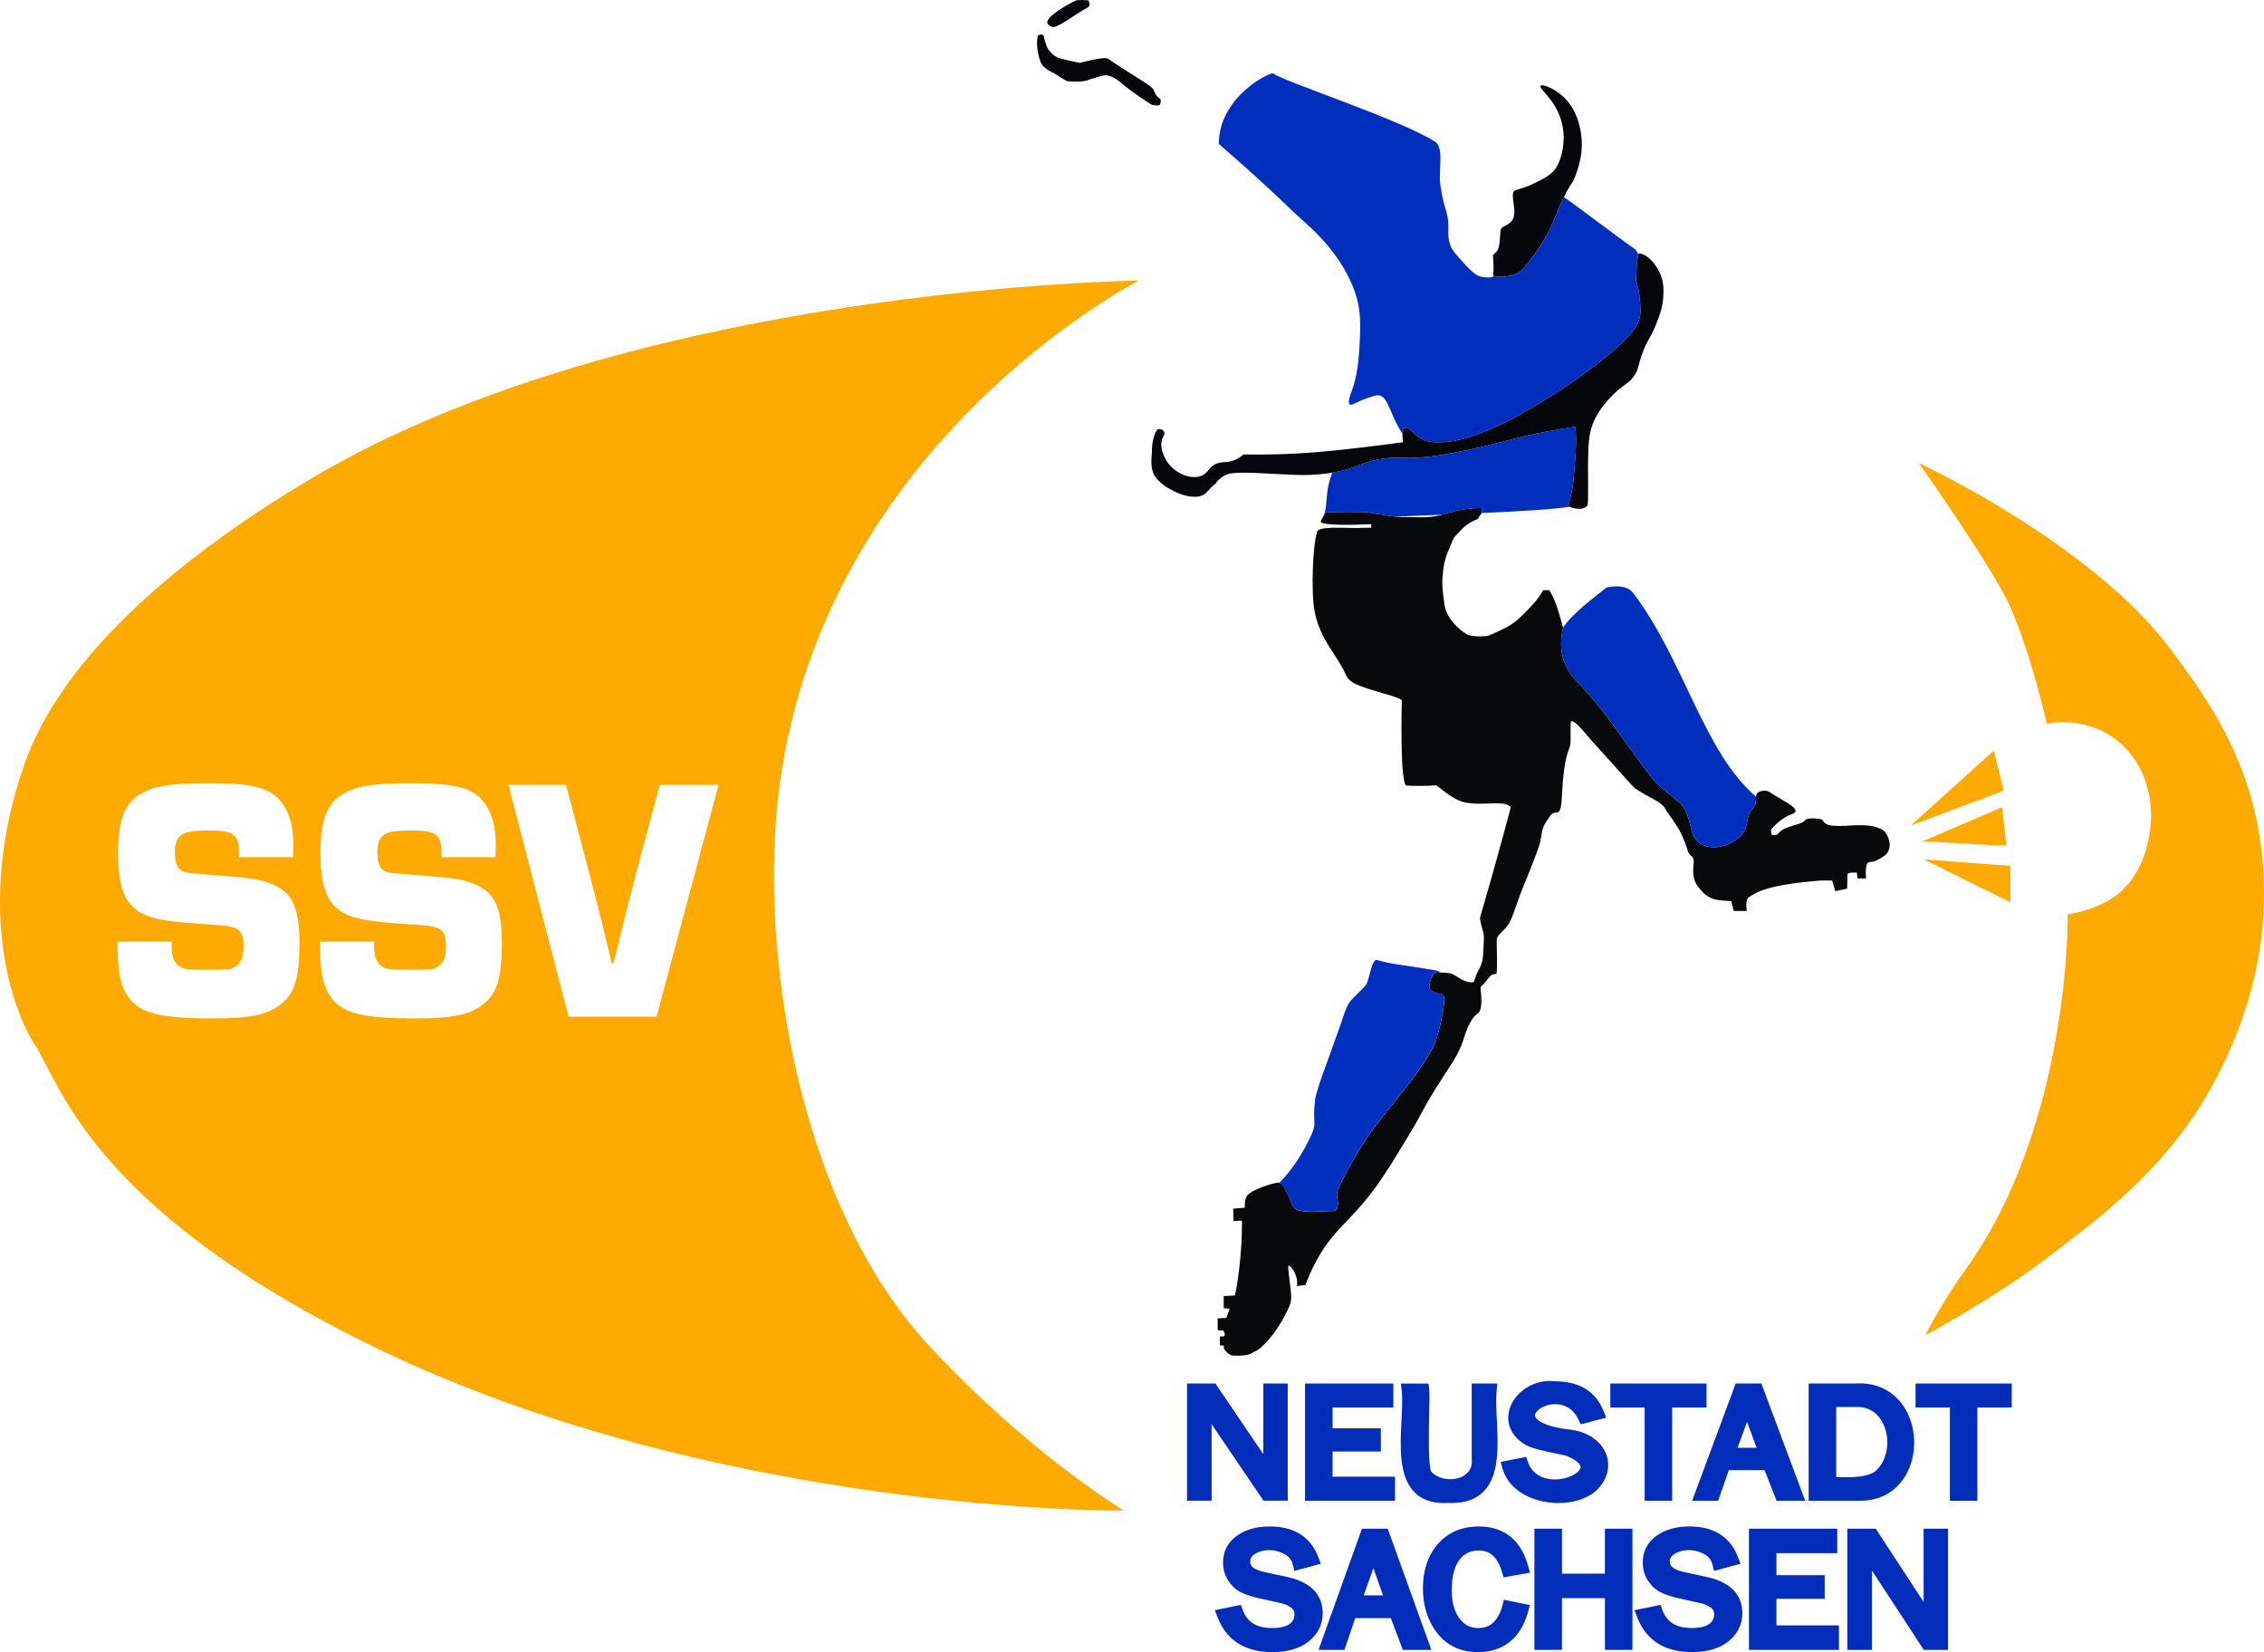
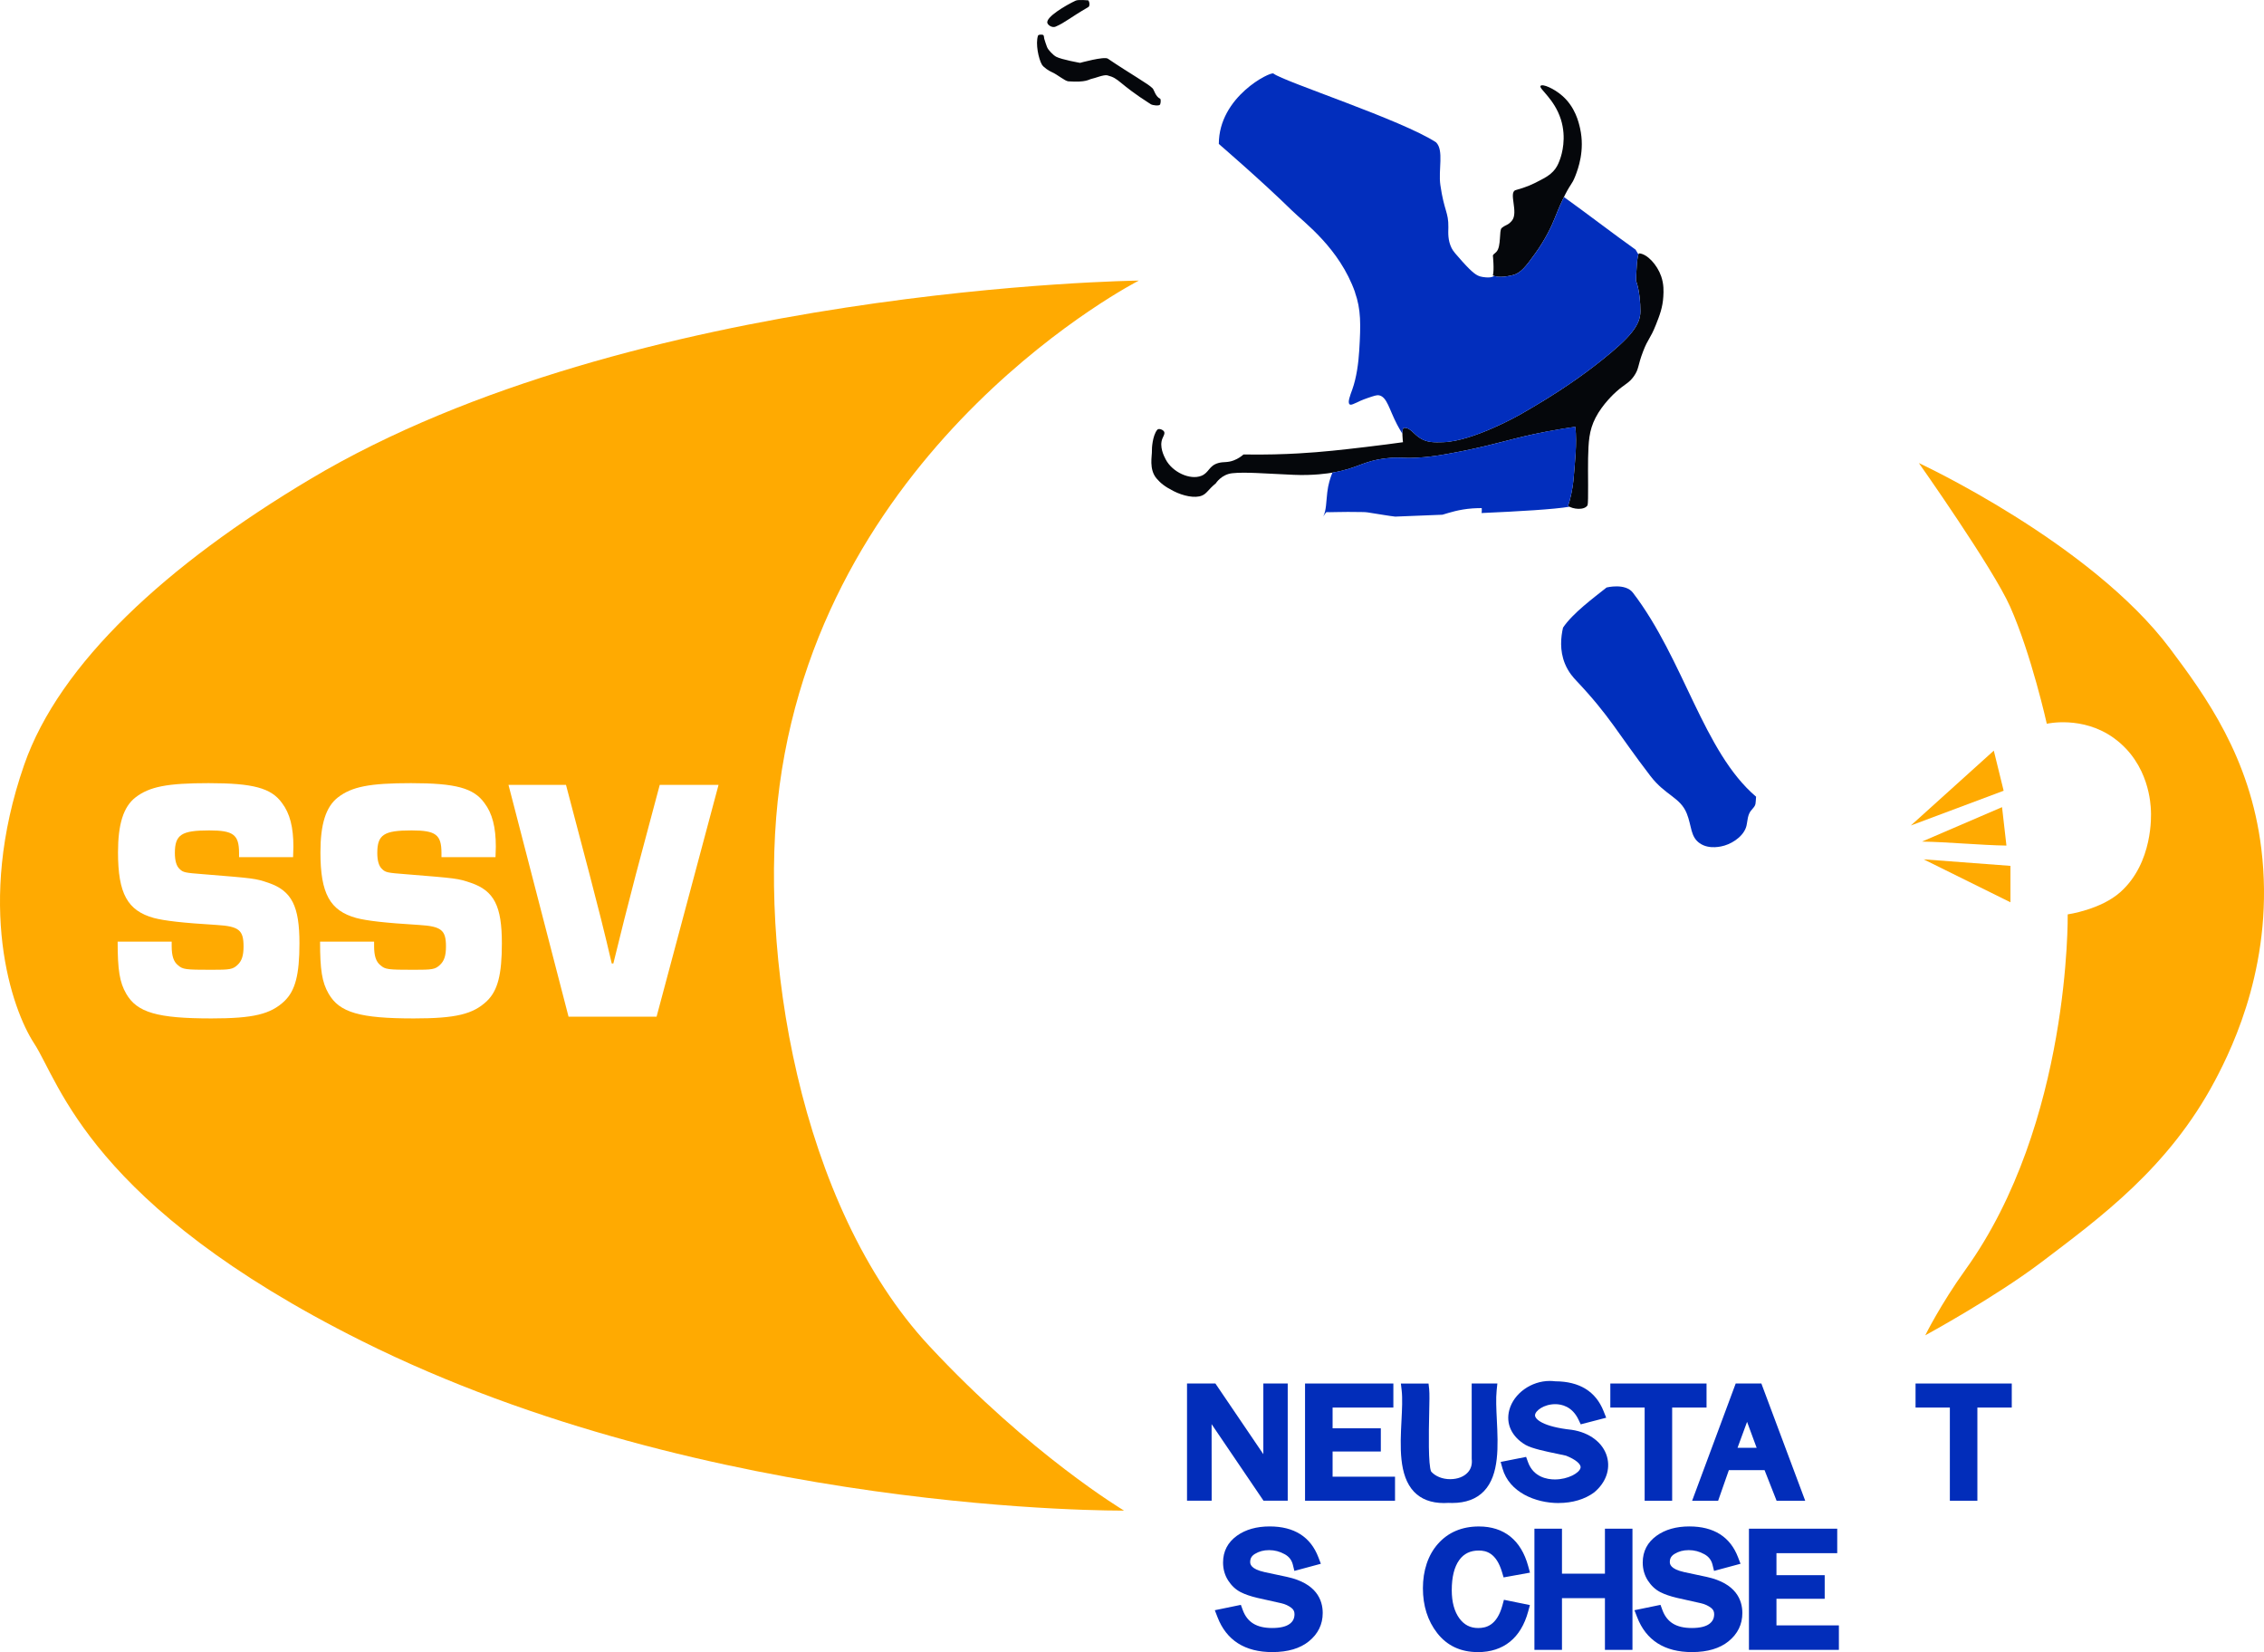
<svg xmlns="http://www.w3.org/2000/svg" id="Muster" viewBox="0 0 1553.97 1133.86">
  <defs>
    <style>
      .cls-1 {
        fill: #022dba;
      }

      .cls-2 {
        fill: #022ebd;
      }

      .cls-3 {
        fill: #0230be;
      }

      .cls-4 {
        fill: #05070b;
      }

      .cls-5 {
        fill: #08090b;
      }

      .cls-6 {
        fill: #ffaa01;
      }

      .cls-7 {
        fill: #002fbd;
      }
    </style>
  </defs>
  <g>
    <g>
      <path class="cls-1" d="M867.26,1029.96l-35.64-52.55c.06,9.96.06,23.62.04,37.37v15.17h-16.91v-80.45h19.47l32.91,48.51v-48.51h16.74v80.45h-16.59l-.02.02Z" />
      <polygon class="cls-1" points="895.76 1029.96 895.76 949.51 956.38 949.51 956.38 966.01 914.67 966.01 914.67 980.25 947.77 980.25 947.77 996.17 914.67 996.17 914.67 1013.46 957.52 1013.46 957.52 1029.96 895.76 1029.96" />
      <path class="cls-1" d="M991.08,1031.55c-8.73,0-15.64-2.62-20.54-7.77-10.52-11.06-9.49-31.21-8.58-48.98.39-7.7.75-14.99.13-20.48l-.56-4.8h18.99l.43,3.83c.32,2.93.19,9.29,0,17.36-.24,11.44-.73,35.13,1.4,39.28,2.93,3.25,7.74,5.18,12.99,5.18s9.57-1.76,12.22-4.73c2.15-2.39,3.03-5.49,2.6-9.21v-.24l-.02-51.48h17.62l-.49,4.75c-.58,5.57-.24,12.69.13,20.22.86,17.66,1.85,37.71-8.8,48.87-5.14,5.4-12.5,8.15-21.86,8.15-.77,0-1.57,0-2.39-.06-1.14.09-2.24.11-3.29.11l.02-.02Z" />
      <path class="cls-1" d="M1069.81,1031.55c-15.85,0-33.9-7.34-38.53-23.75l-1.25-4.47,17.47-3.46,1.25,3.48c3.74,10.45,13.21,12,18.5,12h0c8.93,0,16.93-4.41,17.62-8.05.45-2.45-3.46-5.7-10.02-8.28-1.59-.37-3.66-.8-5.94-1.27-7.68-1.57-17.21-3.55-21.77-6.09-9.59-5.64-13.72-14.61-11.16-24.03,3.08-11.34,15.01-19.88,27.77-19.88,1.25,0,2.52.09,3.76.24,16.65.09,27.79,6.95,33.15,20.46l1.81,4.54-17.49,4.54-1.53-3.23c-4.39-9.23-11.85-10.61-15.92-10.61-7.85,0-13.77,4.52-13.92,7.55-.13,2.54,4.95,7.89,25.17,10.05,12.35,1.83,21.58,8.91,24.26,18.5,2.43,8.71-.86,17.85-8.82,24.44-6.35,4.75-14.95,7.29-24.39,7.29h0l-.02.02Z" />
      <polygon class="cls-1" points="1128.86 1029.96 1128.86 966.01 1105.3 966.01 1105.3 949.51 1171.34 949.51 1171.34 966.01 1147.74 966.01 1147.74 1029.96 1128.86 1029.96" />
      <path class="cls-1" d="M1219.42,1029.96l-8.26-21h-24.5l-7.36,21h-17.85l29.9-80.45h17.62l30.09,80.45h-19.64ZM1205.72,993.61l-6.56-17.79-6.54,17.79h13.1,0Z" />
-       <path class="cls-1" d="M1241.42,1029.96v-80.45h31.71c1.1-.09,2.17-.11,3.25-.11,13.68,0,24.91,6.39,31.6,17.98,7.81,13.53,7.87,31.62.15,44.98-6.56,11.36-17.68,17.62-31.34,17.62h-35.39l.02-.02ZM1261.15,1013.78c1.72.02,3.51.06,5.33.06,8.56,0,18.91-.71,22.78-6.28l.13-.17.15-.17c6.37-7.4,7.72-19.88,3.23-29.69-2.04-4.47-7.12-11.96-18.03-11.96-.56,0-1.14,0-1.72.06h-12.67v48.12h.84l-.04.02Z" />
      <polygon class="cls-1" points="1338.35 1029.96 1338.35 966.01 1314.8 966.01 1314.8 949.51 1380.84 949.51 1380.84 966.01 1357.24 966.01 1357.24 1029.96 1338.35 1029.96" />
    </g>
    <g>
      <path class="cls-1" d="M873.37,1133.84c-18.89,0-31.58-8.07-37.71-24.01l-1.83-4.73,17.88-3.68,1.27,3.48c3.12,8.48,9.53,12.41,20.22,12.41,5.51,0,9.57-.97,12.09-2.88,2.22-1.68,3.23-3.79,3.23-6.63,0-1.83-.65-3.16-2.09-4.28-2.02-1.55-4.3-2.6-6.99-3.21l-16.43-3.68c-4.6-1.08-8.48-2.41-11.49-3.96-3.38-1.74-6.24-4.43-8.52-7.96-2.32-3.61-3.51-7.77-3.51-12.35,0-7.68,3.23-13.87,9.57-18.41,5.89-4.22,13.44-6.35,22.41-6.35,16.82,0,28.07,7.12,33.45,21.17l1.7,4.45-18.18,4.9-1.05-4.26c-.8-3.18-2.6-5.55-5.57-7.18-3.4-1.89-6.91-2.82-10.71-2.82s-6.91.86-9.77,2.6c-2.22,1.38-3.23,3.05-3.23,5.51,0,1.18,0,4.82,9.96,6.99l15.34,3.27c20.24,4.41,24.48,15.92,24.48,24.8,0,7.79-3.21,14.33-9.51,19.42-6.04,4.9-14.46,7.38-25.02,7.38v-.02Z" />
-       <path class="cls-1" d="M962.88,1132.31l-8.26-21.79h-24.42l-7.36,21.79h-17.81l29.77-83.16h17.7l29.97,83.16h-19.6ZM949.3,1094.92l-6.63-18.67-6.63,18.67h13.25Z" />
      <path class="cls-1" d="M1014.31,1133.84c-11.75,0-21.12-4.41-27.86-13.08-6.5-8.37-9.79-18.69-9.79-30.74s3.48-22.78,10.35-30.5c6.99-7.89,16.46-11.9,28.07-11.9,17.27,0,28.95,9.38,33.82,27.15l1.25,4.54-18.11,3.27-1.1-3.7c-3.94-13.21-10.97-14.74-15.92-14.74-5.85,0-10.24,2.13-13.4,6.5-3.44,4.75-5.16,11.72-5.16,20.72,0,8.15,1.79,14.69,5.29,19.42,3.27,4.39,7.44,6.54,12.8,6.54s12.86-1.61,16.67-15.51l1.05-3.87,17.83,3.64-1.2,4.43c-4.97,18.22-16.95,27.86-34.61,27.86l.02-.02Z" />
      <polygon class="cls-1" points="1101.6 1132.31 1101.6 1096.82 1072.11 1096.82 1072.11 1132.31 1053.2 1132.31 1053.2 1049.15 1072.11 1049.15 1072.11 1080.02 1101.6 1080.02 1101.6 1049.15 1120.49 1049.15 1120.49 1132.31 1101.6 1132.31" />
      <path class="cls-1" d="M1161.4,1133.84c-18.89,0-31.58-8.07-37.71-24.01l-1.83-4.73,17.88-3.68,1.27,3.48c3.12,8.48,9.53,12.41,20.22,12.41,5.51,0,9.57-.97,12.09-2.88,2.22-1.68,3.25-3.79,3.25-6.63,0-1.83-.65-3.16-2.09-4.28-2.02-1.55-4.3-2.6-6.99-3.21l-16.43-3.68c-4.6-1.08-8.48-2.41-11.49-3.96-3.38-1.74-6.24-4.43-8.52-7.96-2.32-3.61-3.51-7.77-3.51-12.35,0-7.68,3.23-13.87,9.57-18.41,5.89-4.22,13.44-6.35,22.41-6.35,16.82,0,28.07,7.12,33.45,21.17l1.7,4.45-18.18,4.9-1.05-4.26c-.8-3.18-2.6-5.55-5.57-7.18-3.4-1.89-6.91-2.82-10.73-2.82s-6.91.86-9.77,2.6c-2.22,1.38-3.23,3.05-3.23,5.51,0,1.18,0,4.82,9.96,6.99l15.34,3.27c20.22,4.41,24.48,15.92,24.48,24.8,0,7.79-3.21,14.33-9.51,19.42-6.04,4.9-14.46,7.38-25.02,7.38v-.02Z" />
      <polygon class="cls-1" points="1200.45 1132.31 1200.45 1049.15 1261.04 1049.15 1261.04 1065.95 1219.33 1065.95 1219.33 1081.05 1252.44 1081.05 1252.44 1097.25 1219.33 1097.25 1219.33 1115.51 1262.18 1115.51 1262.18 1132.31 1200.45 1132.31" />
-       <polygon class="cls-1" points="1320.44 1132.31 1284.88 1077.91 1284.88 1132.31 1267.97 1132.31 1267.97 1049.15 1287.48 1049.15 1320.33 1099.4 1320.33 1049.15 1337.06 1049.15 1337.06 1132.31 1320.44 1132.31" />
    </g>
  </g>
  <path class="cls-6" d="M637.82,923.74c-89.55-96.26-117.88-271.69-102.72-384.69,31.82-236.95,246.58-346.48,246.58-346.48,0,0-346.96,4.02-568.74,136.25-98.48,58.73-172.13,126.46-196.35,196.08-33.47,96.22-8.45,167.83,6.78,191.11,17.57,26.82,38.35,111.19,225.12,204.4,238.95,119.24,523.02,116.31,523.02,116.31,0,0-64.17-38.25-133.71-113l.02.02ZM195.27,687.03c-9.59,9.06-21.38,11.92-50.16,11.92-37.09,0-51.05-4.04-58.47-16.93-4.58-7.87-5.89-16.46-5.89-35.77h37.09v3.1c0,6.67,1.31,10.73,4.37,13.12,3.27,2.86,5.01,3.1,22.91,3.1,12.65,0,14.61-.24,17.9-3.33,2.84-2.62,4.15-6.2,4.15-12.65,0-11.21-3.05-13.83-18.33-14.78-23.77-1.44-35.77-2.86-43.19-4.78-18.11-5.01-24.65-16.69-24.65-45.07,0-19.32,3.7-31.23,12-37.69,9.59-7.4,21.81-9.79,50.16-9.79,30.55,0,42.98,3.33,50.38,13.6,5.46,7.16,7.85,16.69,7.85,30.05l-.22,7.16h-37.09v-2.86c0-12.65-3.94-15.51-20.5-15.51-18.97,0-23.55,2.86-23.55,15.51,0,5.25,1.1,9.06,3.27,10.97,2.39,2.39,3.7,2.62,16.13,3.57,35.34,2.86,35.77,2.86,44.94,5.96,15.92,5.49,21.17,15.98,21.17,41.5,0,21.47-2.84,32.44-10.26,39.58v.02ZM334.21,687.03c-9.59,9.06-21.38,11.92-50.16,11.92-37.09,0-51.05-4.04-58.47-16.93-4.58-7.87-5.89-16.46-5.89-35.77h37.09v3.1c0,6.67,1.31,10.73,4.37,13.12,3.27,2.86,5.01,3.1,22.91,3.1,12.65,0,14.61-.24,17.9-3.33,2.84-2.62,4.15-6.2,4.15-12.65,0-11.21-3.05-13.83-18.33-14.78-23.77-1.44-35.77-2.86-43.19-4.78-18.11-5.01-24.65-16.69-24.65-45.07,0-19.32,3.7-31.23,12-37.69,9.59-7.4,21.81-9.79,50.16-9.79,30.55,0,42.98,3.33,50.38,13.6,5.46,7.16,7.85,16.69,7.85,30.05l-.22,7.16h-37.09v-2.86c0-12.65-3.94-15.51-20.5-15.51-18.97,0-23.55,2.86-23.55,15.51,0,5.25,1.1,9.06,3.27,10.97,2.39,2.39,3.7,2.62,16.13,3.57,35.34,2.86,35.77,2.86,44.94,5.96,15.92,5.49,21.17,15.98,21.17,41.5,0,21.47-2.84,32.44-10.26,39.58v.02ZM450.67,697.76h-60.43l-41.22-159.08h39.47l16.13,61.29c2.62,10.26,5.23,20.5,7.85,30.52,2.62,10.26,5.01,20.5,7.42,30.76h1.1c4.8-19.79,10.02-40.31,15.49-61.29l16.35-61.29h40.36l-42.53,159.08Z" />
  <path class="cls-6" d="M1317.06,317.79s118.05,54.77,172.46,127.41c24.31,32.46,54.96,74.45,62.62,137.31,9.25,75.93-18.74,134.49-31.9,159.27-31.82,59.84-78.82,93.92-118.59,124.12-32.35,24.57-80.19,50.53-80.19,50.53,0,0,10.43-21.15,27.6-45.04,72.36-100.69,70.17-243.85,70.17-243.85,0,0,22.63-3.16,36.25-15.38,22.39-20.11,21.06-52.64,20.87-56.02-.19-3.46-.88-31.79-25.32-49.52-21.55-15.66-46.14-9.9-46.14-9.9,0,0-10.56-47.52-25.21-80.45-11.68-26.31-62.62-98.5-62.62-98.5l.02.02Z" />
  <g>
    <polygon class="cls-6" points="1368.51 515.17 1375.27 542.69 1311.57 566.54 1368.51 515.17" />
-     <path class="cls-6" d="M1374.17,553.96l3.01,26.37c-17.66-.28-40.27-2.47-57.95-2.75l54.92-23.62h.02Z" />
+     <path class="cls-6" d="M1374.17,553.96l3.01,26.37c-17.66-.28-40.27-2.47-57.95-2.75l54.92-23.62h.02" />
    <polygon class="cls-6" points="1320.35 589.77 1379.94 594.25 1379.94 619.25 1320.35 589.77" />
  </g>
  <g>
    <path class="cls-4" d="M738.36.43c1.83-.84,8.6-.19,8.6-.19,1.08,1.29,1.08,4,.09,4.58-13.19,7.68-15.92,10.63-22.52,13.47-2.11.9-4.93-.69-5.59-2.39-1.57-4,12.8-12.41,19.4-15.47h.02Z" />
    <path class="cls-4" d="M712.46,24.5c-1.83,5.46.43,15.96,2.65,19.77,1.2,2.09,5.14,4.5,6.86,5.23,3.66,1.53,8.95,6.15,11.34,6.32,12.37.86,14.03-1.33,15.83-1.68,2.45-.45,8.5-3.05,10.91-2.43,8.65,2.19,6.95,5.23,29.75,19.77,1.38.88,6,1.42,6.5.19.54-1.33.49-3.64.06-3.85-3.27-1.57-4.13-5.98-5.18-7.14-2.71-2.99-15.83-10.26-30.76-20.41-2.52-1.72-19.08,2.88-19.08,2.88,0,0-12.61-2.22-16.35-4.17-1.98-1.03-5.49-4.54-6.32-6.69-.54-1.38-1.51-4.26-1.91-5.68-.24-.82-.09-2.41-.88-2.67-.8-.26-3.1-.37-3.42.56h.02Z" />
    <path class="cls-4" d="M1057.46,58.92c1.25-1.55,9.12,1.74,15.01,6.95,8.69,7.7,11.08,17.79,12.09,22.33,3.36,15.12-1.4,27.73-3.29,32.59-2.62,6.71-3.23,4.69-8.8,16.48-4.9,10.39-5.27,13.7-10.26,23.06-2.37,4.45-5.08,8.93-8.41,13.55-6.6,9.12-10,13.7-15.75,15.01-2,.45-9.16,2.19-13.36.13,1.03-3.85,0-13.68,0-13.68.37-.97,1.08-1.12,2.39-2.47,3.51-3.66,1.74-14.82,3.66-16.39,3.14-2.54,4.19-1.7,6.95-4.95,4.86-5.7-2.54-19.55,2.65-21.06,7.59-2.19,10.28-3.18,19.12-7.96,7.74-4.19,9.74-8.6,11.53-13.83.9-2.67,4.43-13.85.37-26.74-4.54-14.37-15.47-21.15-13.92-23.06l.02.04Z" />
    <path class="cls-4" d="M1125.2,173.9c5.38.39,12.26,7.77,15.01,15.75,1.89,5.49,1.68,10.2,1.46,13.92-.43,7.46-2.54,12.91-5.12,19.4-3.94,9.9-5.25,9.08-8.8,18.31-3.76,9.81-2.69,11.79-6.22,16.84-3.48,4.97-5.98,5.16-12.09,10.63-1.29,1.14-9.4,8.5-14.28,17.94-4.62,8.95-4.84,16.84-5.12,27.84-.22,8.32.37,30.2-.37,32.22-2.19,3.66-10.07,2.75-13.42.45,1.48-3.7,3.36-12.97,3.72-17.47.92-11.36,2.62-25.58,1.29-36.81-4.22.6-11.21,1.66-19.77,3.29-23.73,4.54-32.07,8.24-58.58,13.55-14.76,2.95-21.51,3.68-25.62,4.02-14.65,1.27-15.14-.47-25.62.73-16.86,1.94-19.1,6.84-37.34,9.9-2.47.41-12.86,2.07-26.37,1.46-21.04-.95-33.32-2.02-42.1-1.1-7.53.77-11.36,6.95-11.36,6.95-5.38,4.41-6.09,6.99-9.53,8.41-4.73,1.96-12.8.3-19.49-3.12-6.04-3.08-8.86-5.44-11.53-8.52-5.57-6.41-3.1-15.85-3.29-19.23-.09-1.33.34-10.02,3.57-14.2,1.08-1.4,4-.17,4.75,1.1.8,1.33-.45,3.21-1.1,4.75-2.3,5.55,1.03,12.05,2.19,14.28,4.6,8.91,16.78,14.43,24.52,11.36,5.36-2.13,5.08-6.97,11.72-8.8,3.76-1.03,6.04-.06,10.63-1.83,3.01-1.16,5.21-2.82,6.58-4.02,15.4.26,28.27-.19,37.71-.73,16.78-.95,30.22-2.52,46.14-4.39,10.58-1.25,19.4-2.43,25.62-3.29,0,0-1.31-9.77.73-9.9,4.39-.26,6.32,4.28,11.36,7.31,4.71,2.86,9.4,2.73,15.38,2.56,20.72-.56,53.09-19.04,53.09-19.04,26.57-15.17,42.98-26.93,56.02-37.34,19.62-15.66,26.35-24.07,26.37-33.32,0-13.87-2.93-20.87-2.93-20.87,0-4.75.56-19.17,2.19-19.04l-.04.02Z" />
-     <path class="cls-5" d="M906.69,358.38c-.52-1.36,3.53-7.06,3.72-6.88,1.85.11,11.16-.22,14.69-.17,9.59.13,11.34,0,13.53.32,16.07,2.47,19.21,3.38,26.63,3.21,6.24-.15,15.04,1.2,25.17-1.74,4.28-1.25,10.8-3.53,20.33-4.22,2.6-.19,4.78-.19,6.22-.19.06,1.57.22,3.96-.92,4.82-1.27.97-.58,2.19-2.39,2.93-8.05,3.25-10.99,7.66-14.26,10.93-2.54,2.52-2.54,4.37-4.62,9.01-3.74,8.32-3.98,13.53-4.39,16.76-.99,7.85-.04,13.55,1.1,22.11,1.4,10.43,13.42,19.68,16.61,20.59,4.8,1.38,12.26.88,13.55.37,14.84-6.09,18.61-9.51,22.05-12.82,13.14-12.67,13.68-15.72,15.49-18.31,1.16-.13,3.1.04,4.26-.06.77,2.75,3.23,2,9.38,25.71-1.48,6.43-2.45,15.55,1.29,24.72,2.5,6.11,6.15,9.9,7.68,11.53,23.6,25.02,27.64,35.06,50.98,65.54,10.35,13.51,20.5,14.56,25,25.81,3.38,8.45,2.43,15.85,8.8,20.33,6.69,4.71,15.6,2.07,17.02,1.66,6.58-1.94,14.39-7.51,15.38-14.82.95-6.93,1.81-8.09,4.3-10.88,2.09-2.37,1.66-3.38,2.02-7.42.26-2.84.3-2.65,1.96-3.68,1.57-.97,5.18-1.29,6.93-.17,11.62,7.44,18.26,9.94,18.22,13.44,0,.43-1.01,1.46-2.3,1.91-9.29,3.31-14.46,10.71-14.46,10.71-.06.26-.19,3.29.82,3.66,1.36.49,3.55-.3,3.94-.82,4.67-6.22,15.29-5.23,19.04-9.7,1.38-1.66,10.61-.67,11.16-.09,1.18,1.18,1.33,2.71,4.58,3.74,3.18,1.01,11.25.58,15.38.32,12.33-.77,16.28.75,19.32,1.89,1.25.47,4.88,1.59,6.67,8.05.26.95,1.27,5.03-.93,8.6-1.36,2.22-5.01,4.04-6.78,4.99-4.97,2.62-6.15.65-7.31,2.71-1.42,2.5-.73,10.07-.73,10.07h-5.85l-.45-3.85s-5.4-.65-6.41.82l-.28,10.07-8.15,1.74-2.11-7.31s-6.54-.09-7.68,0c-38.44,3.01-44.4,8.41-49.43,11.36-2.86,1.68-1.46,9.53-1.46,9.53h-8.97l-1.74-6.78s-6.2-.28-9.79-.82c-4.13-.62-8.32-3.66-9.25-4.75-3.94-4.71-8.3-7.31-6.78-20.41.65-5.49-2.86-4.43-3.98-8.37-4.71-16.52-13.62-25.04-15.14-28.42-2.56-5.68-12.8-8.65-21.23-14.74-1.68-1.2-10.15-11.19-30.2-33.21-2.43-2.69-11.23-14.26-13.72-12.63-.17.11-.22,11.23-.19,13.92.06,5.23-3.42,6.28-5.12,25.45-1.33,15.01-.37,23.25-4.75,23.25-3.66,0-4.28,2.73-6.78,6.22-3.23,4.52-2.9,8.11-4.39,14.82-.43,1.91-2.47,7.21-6.58,17.77-4.93,12.63-4.56,11.01-7.14,17.94-4.24,11.36-4.5,13.79-7.51,19.23-2.99,5.4-8.6,7.59-8.41,11.72-.06,7.68.65,18.5-.19,23.06-5.4-.19-5.4,4.39-10.63,8.6-.95.77,1.38,9.49-.37,15.55-1.23,4.26-2.75,2.07-6.04,7.51-3.51,5.81-4.6,10.3-5.85,14.09-3.46,10.41-8.67,16.67-18.87,32.96-10.11,16.15-8.11,14.99-18.67,32.4-13.79,22.74-20.69,34.1-31.86,47.05-12.86,14.93-21.08,20.33-30.57,37.34-4.04,7.27-6.67,13.66-8.24,17.94-1.96.24-3.92.49-5.85.73.17-1.29.28-3.16-.19-5.31-1.03-4.84-4.45-9.03-5.49-8.6-.52.22-.34,1.68,0,4.58,1.63,13.6,1.96,15.92,1.66,18.67-.34,3.1-1.51,5.46-3.85,10.07-6.37,12.63-15.83,23.53-21.15,25.53-2.45.92-1.83,3.01-14.2,2.84-3.12-.04-5.16-2.39-6.78-4.58-.6-.82.67-2.15-.92-2.39-1.03-.15-1.38.32-1.83-.28-.32-.43-.09-5.85-.09-5.85.73-.58,1.4.28,2.56-.19,1.74-.69-.09-3.85-.09-3.85l-4.02-.37v-8.15l5.85-.19,2.39-6.41-4.11-.28v-8.41l7.68-.37c1.55-5.49,5.12-29.84,4.86-51.35-.69.06-5.77.28-5.77.28l-.28-8.52,8.05-.65s-.41-4.32,1.1-7.59c2.19-4.75,20.91-10.41,22.69-9.53,3.29,1.66,4.58,6.3,5.12,7.14,3.08,4.78,2.24,6.91,4.75,9.9,4.02,4.75,21.06,2.19,26.91,2.39,4.8.15,2.95-8.67,2.56-11.72-.39-3.05,15.29-32.12,25.25-45.04,22.87-29.66,30.01-36.18,40.83-55.65,3.23-5.81,7.87-26.91,7.68-33.49-.13-4.88-6.58-2.28-9.7-6.04-2.11-2.56,2.07-11.38,2.75-11.44,4.45-.45,7.23-.37,10.43.09,4.13.58,9.03,6.54,15.66,6.32,2.02-.06.99-1.59,3.57-6.86,1.18-2.39,3.85-5.68,4.02-14.09.09-3.87.82-8.93.09-13.14,0,0-2.75-8.91-2.28-10.48,11.66-39.62,21.06-75.61,21.06-75.61-4.15-5.16-18.22-.82-30.85-3.21-9.87-1.87-19.23-11.9-20.5-11.81-7.12.52-15.38.45-20.05.19-4.95.45-3.38-58.68-3.38-58.68-1.2-.86-4.09-2.17-10.8-4.11-19.85-5.77-25.04-7.49-27.64-13.36-6.32-14.28-17.6-23.55-21.43-43.58-2.54-13.25-1.29-45.86,1.83-54.64,1.55-3.94,19.4-2.28,29.19-2.47,0,0,6.17-.32,7.42-.09.95.17.24-2.52.24-2.52h0c-32.68,1.55-34.29-1.29-34.29-1.29v-.02Z" />
  </g>
  <g>
    <g>
      <path class="cls-2" d="M1061.48,296.19c-23.73,4.54-32.07,8.24-58.58,13.55-14.76,2.95-21.51,3.68-25.62,4.02-14.65,1.27-15.14-.47-25.62.73-16.8,1.94-19.08,6.78-37.09,9.83-1.51,3.64-2.93,8.2-3.55,13.6-.8,6.8-.65,12.26-2.73,16.48.97-1.59,2.04-2.99,2.15-2.9,1.85.11,11.16-.22,14.69-.17,9.59.13,11.34,0,13.53.32,9.87,1.53,14.89,2.45,18.99,2.9,10.76-.41,21.6-.86,32.29-1.29.19-.04.37-.09.54-.13,4.28-1.25,10.8-3.53,20.33-4.22,2.6-.19,4.78-.19,6.22-.19.04,1.01.13,2.32-.13,3.38,25.62-1.14,50.01-2.54,60.47-4.35-.39-.19-.77-.39-1.08-.62,1.48-3.7,3.36-12.97,3.72-17.47.92-11.36,2.62-25.58,1.29-36.81-4.22.6-11.21,1.66-19.77,3.29l-.06.04Z" />
      <path class="cls-2" d="M930.03,200.61c4.17,11.81,4.02,21.96,2.93,39.9-.52,8.6-1.85,18.63-4.75,26.74-1.51,4.17-3.44,9.01-1.83,10.26,1.42,1.1,4.37-1.66,12.45-4.39,4.17-1.42,6.26-2.11,7.68-1.83,5.57,1.12,6.88,9.47,12.45,20.13.95,1.81,2.15,3.92,3.61,6.22,0-2.11.26-3.96,1.14-4.02,4.39-.26,6.32,4.28,11.36,7.31,4.71,2.86,9.4,2.73,15.38,2.56,20.72-.56,53.09-19.04,53.09-19.04,26.57-15.17,42.98-26.93,56.02-37.34,19.62-15.66,26.35-24.07,26.37-33.32,0-13.87-2.93-20.87-2.93-20.87,0-4.11.41-15.32,1.57-18.28-.6-1.1-1.25-2.19-1.94-3.31-15.42-10.95-33.56-24.95-49.17-36.12-.3.65-.65,1.31-.99,2.07-4.9,10.39-5.27,13.7-10.26,23.06-2.37,4.45-5.08,8.93-8.41,13.55-6.6,9.12-10,13.7-15.75,15.01-1.85.43-8.09,1.91-12.35.49-1.1.56-2.11.9-3.03.97-3.87.28-6.95-.73-6.95-.73-2.13-.69-4.73-2.04-12.09-10.26-4.19-4.69-6.3-7.06-7.31-9.16-2.67-5.49-2.26-10.43-2.19-14.28.15-10.43-2.9-10.99-5.49-28.93-1.51-10.43,2.56-23.79-2.93-29.3-23.43-15.38-104.72-41.73-111.66-47.24-1.89-1.48-37.47,15.75-37.47,48.34,0,0,29.77,25.62,50.29,45.78,8.3,8.17,32.46,25.66,43.22,56.02l-.06.02Z" />
    </g>
    <path class="cls-7" d="M1102.78,403.16c-9.08,7.25-23.23,17.62-29.94,27.58-1.48,6.43-2.45,15.55,1.29,24.72,2.5,6.11,6.15,9.9,7.68,11.53,23.6,25.02,27.64,35.06,50.98,65.54,10.35,13.51,20.5,14.56,25,25.81,3.38,8.45,2.43,15.85,8.8,20.33,6.69,4.71,15.6,2.07,17.02,1.66,6.58-1.94,14.39-7.51,15.38-14.82.95-6.93,1.81-8.09,4.3-10.88,2.09-2.37,1.66-3.38,2.02-7.42,0-.15.02-.28.04-.43-36.16-30.7-49.58-94.37-84.54-140-5.21-6.8-18.03-3.59-18.03-3.59v-.02Z" />
-     <path class="cls-3" d="M984.41,667.73c1.72-.17,3.18-.26,4.52-.3-1.08-.54-2.13-1.25-3.33-1.44-22.33-3.85-30.48-4.11-40.23-7.08-3.53-1.08-4.67,9.29-7.14,15.85-.75,1.98-4.13,4.69-10.02,10.84-3.79,3.96-4.56,7.27-8.41,18.44-9.53,27.47-16.37,43.78-17.21,51.26-1.85,16.56,1.68,14.71-2.93,24.52-5.46,11.66-12.73,23.06-21.43,31.86,3.38,2.11,4.75,6.56,5.12,7.14,3.08,4.78,2.24,6.91,4.75,9.9,4.02,4.75,21.06,2.19,26.91,2.39,4.8.15,2.95-8.67,2.56-11.72-.37-2.93,15.29-32.12,25.25-45.04,22.87-29.66,30.01-36.18,40.83-55.65,3.23-5.81,7.87-26.91,7.68-33.49-.13-4.88-6.58-2.28-9.7-6.04-2.11-2.56,2.07-11.38,2.75-11.44l.02.02Z" />
  </g>
</svg>